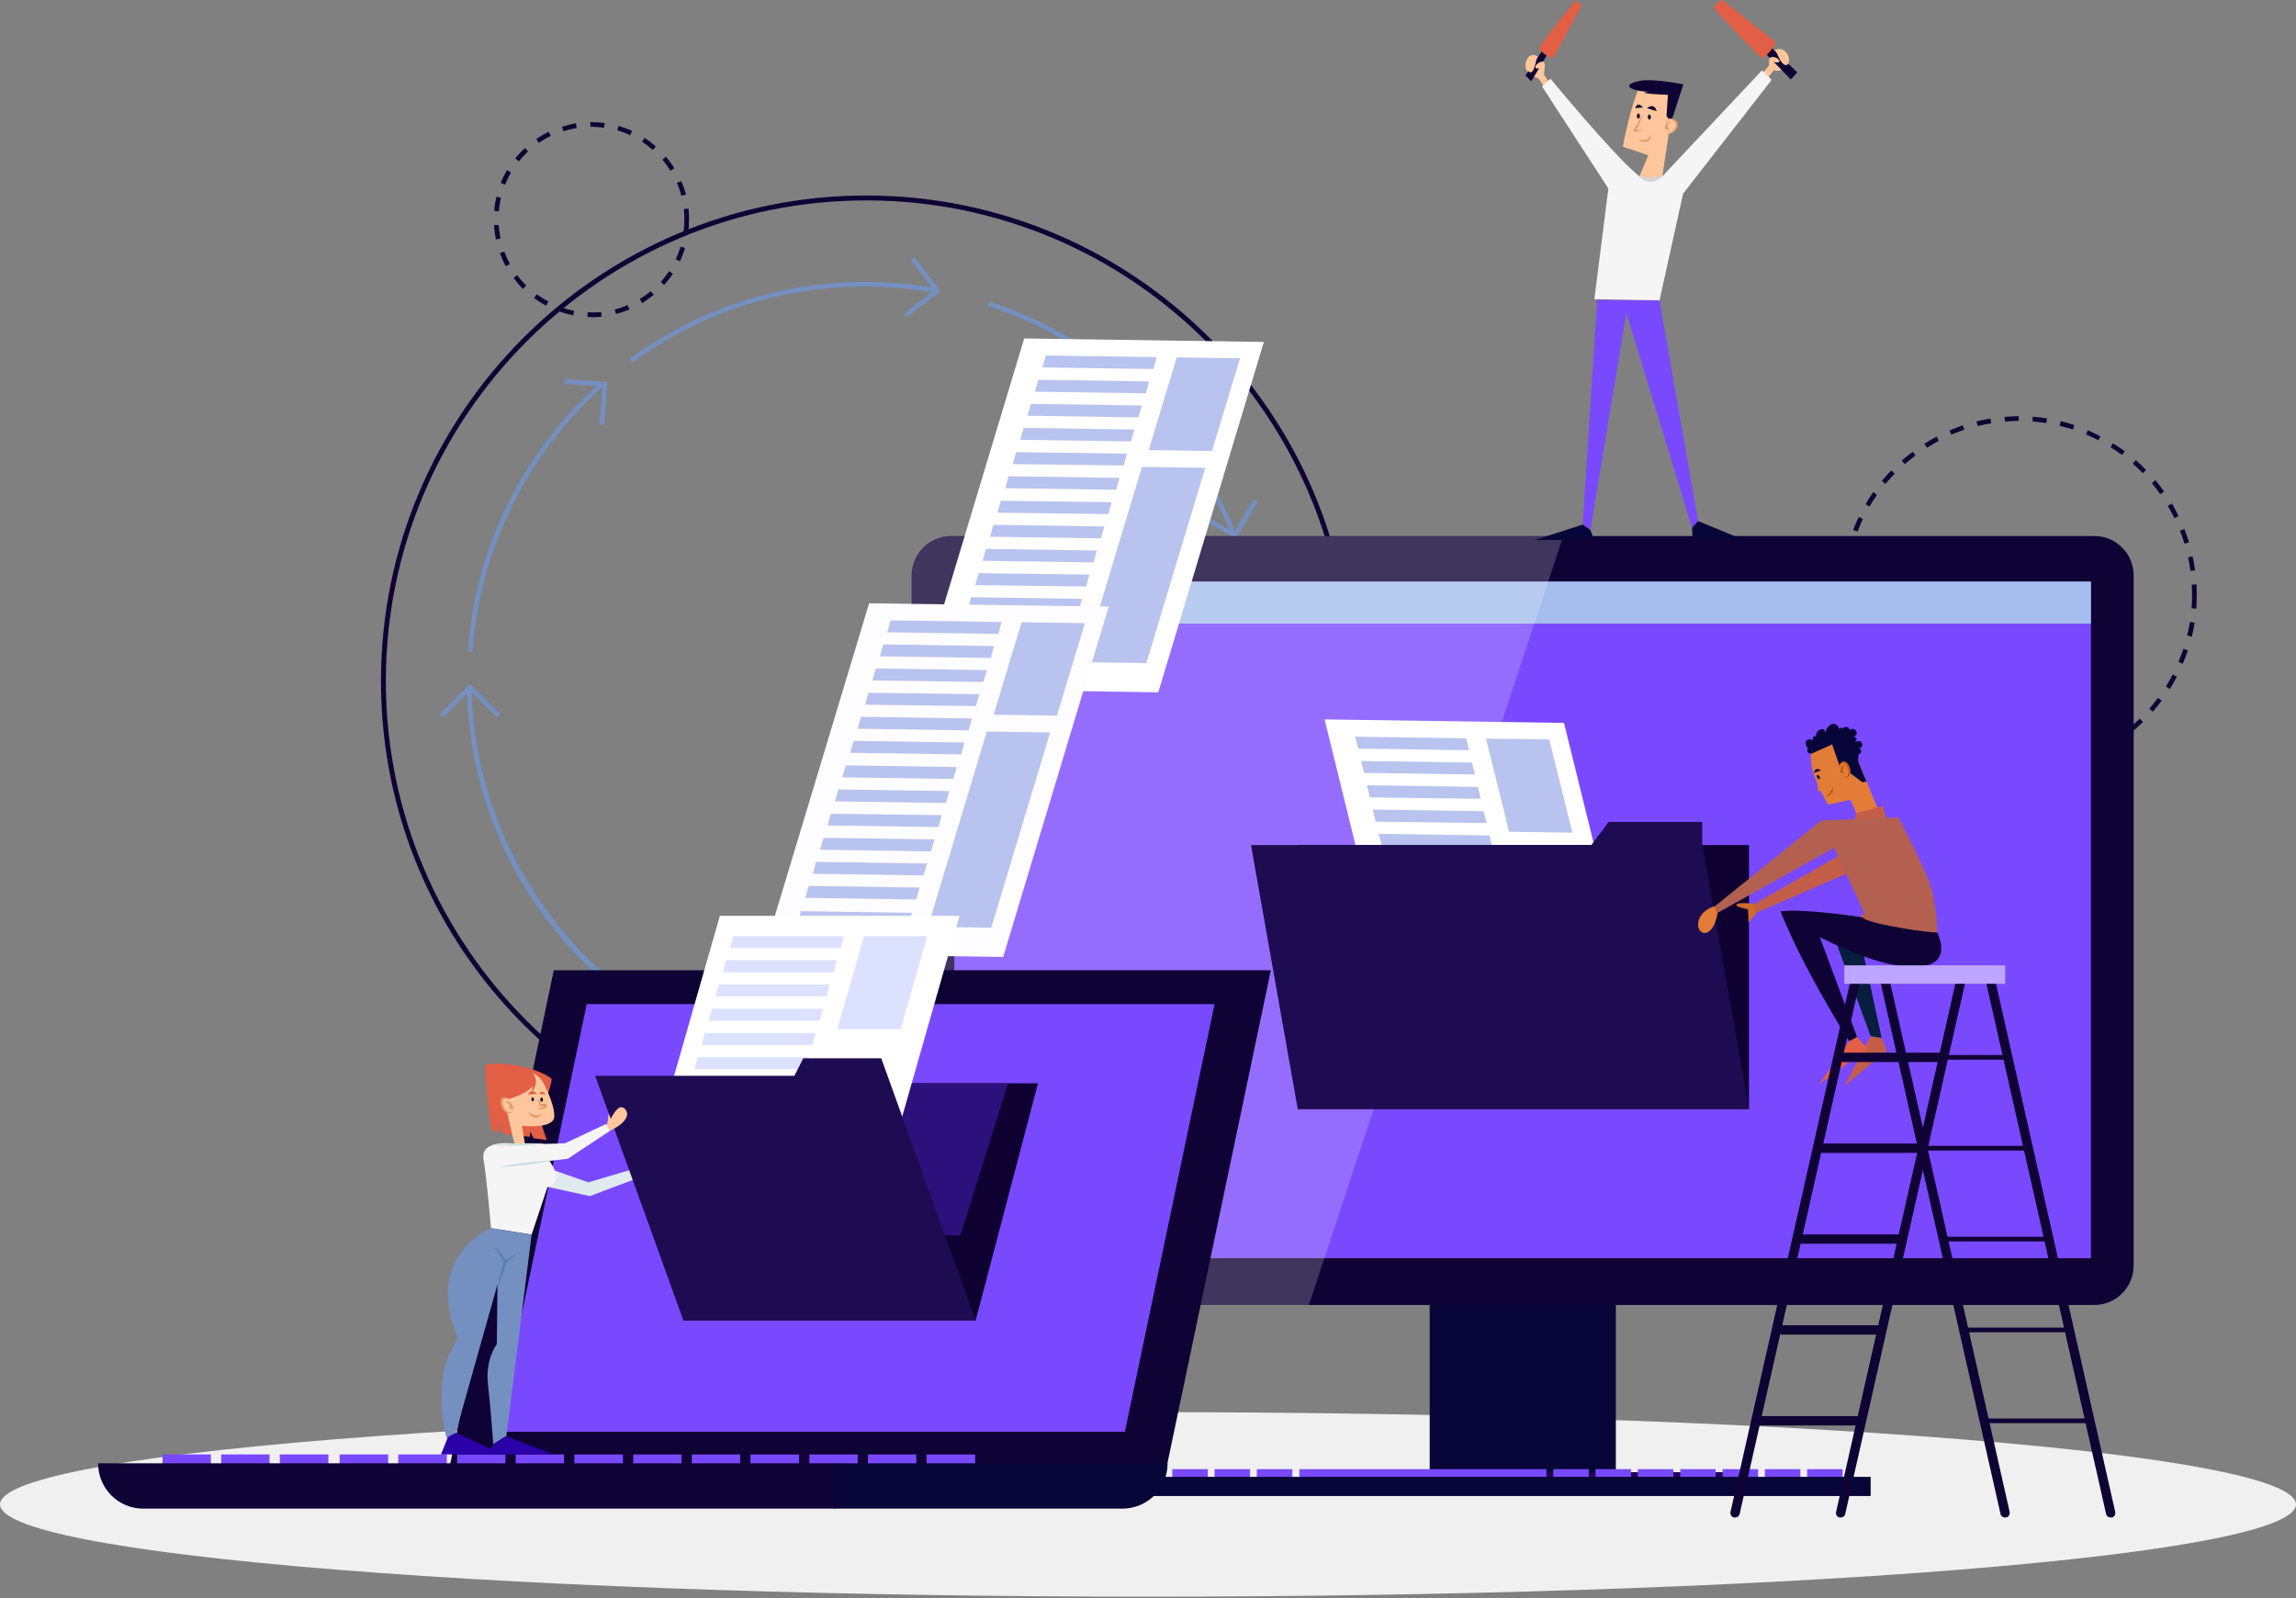
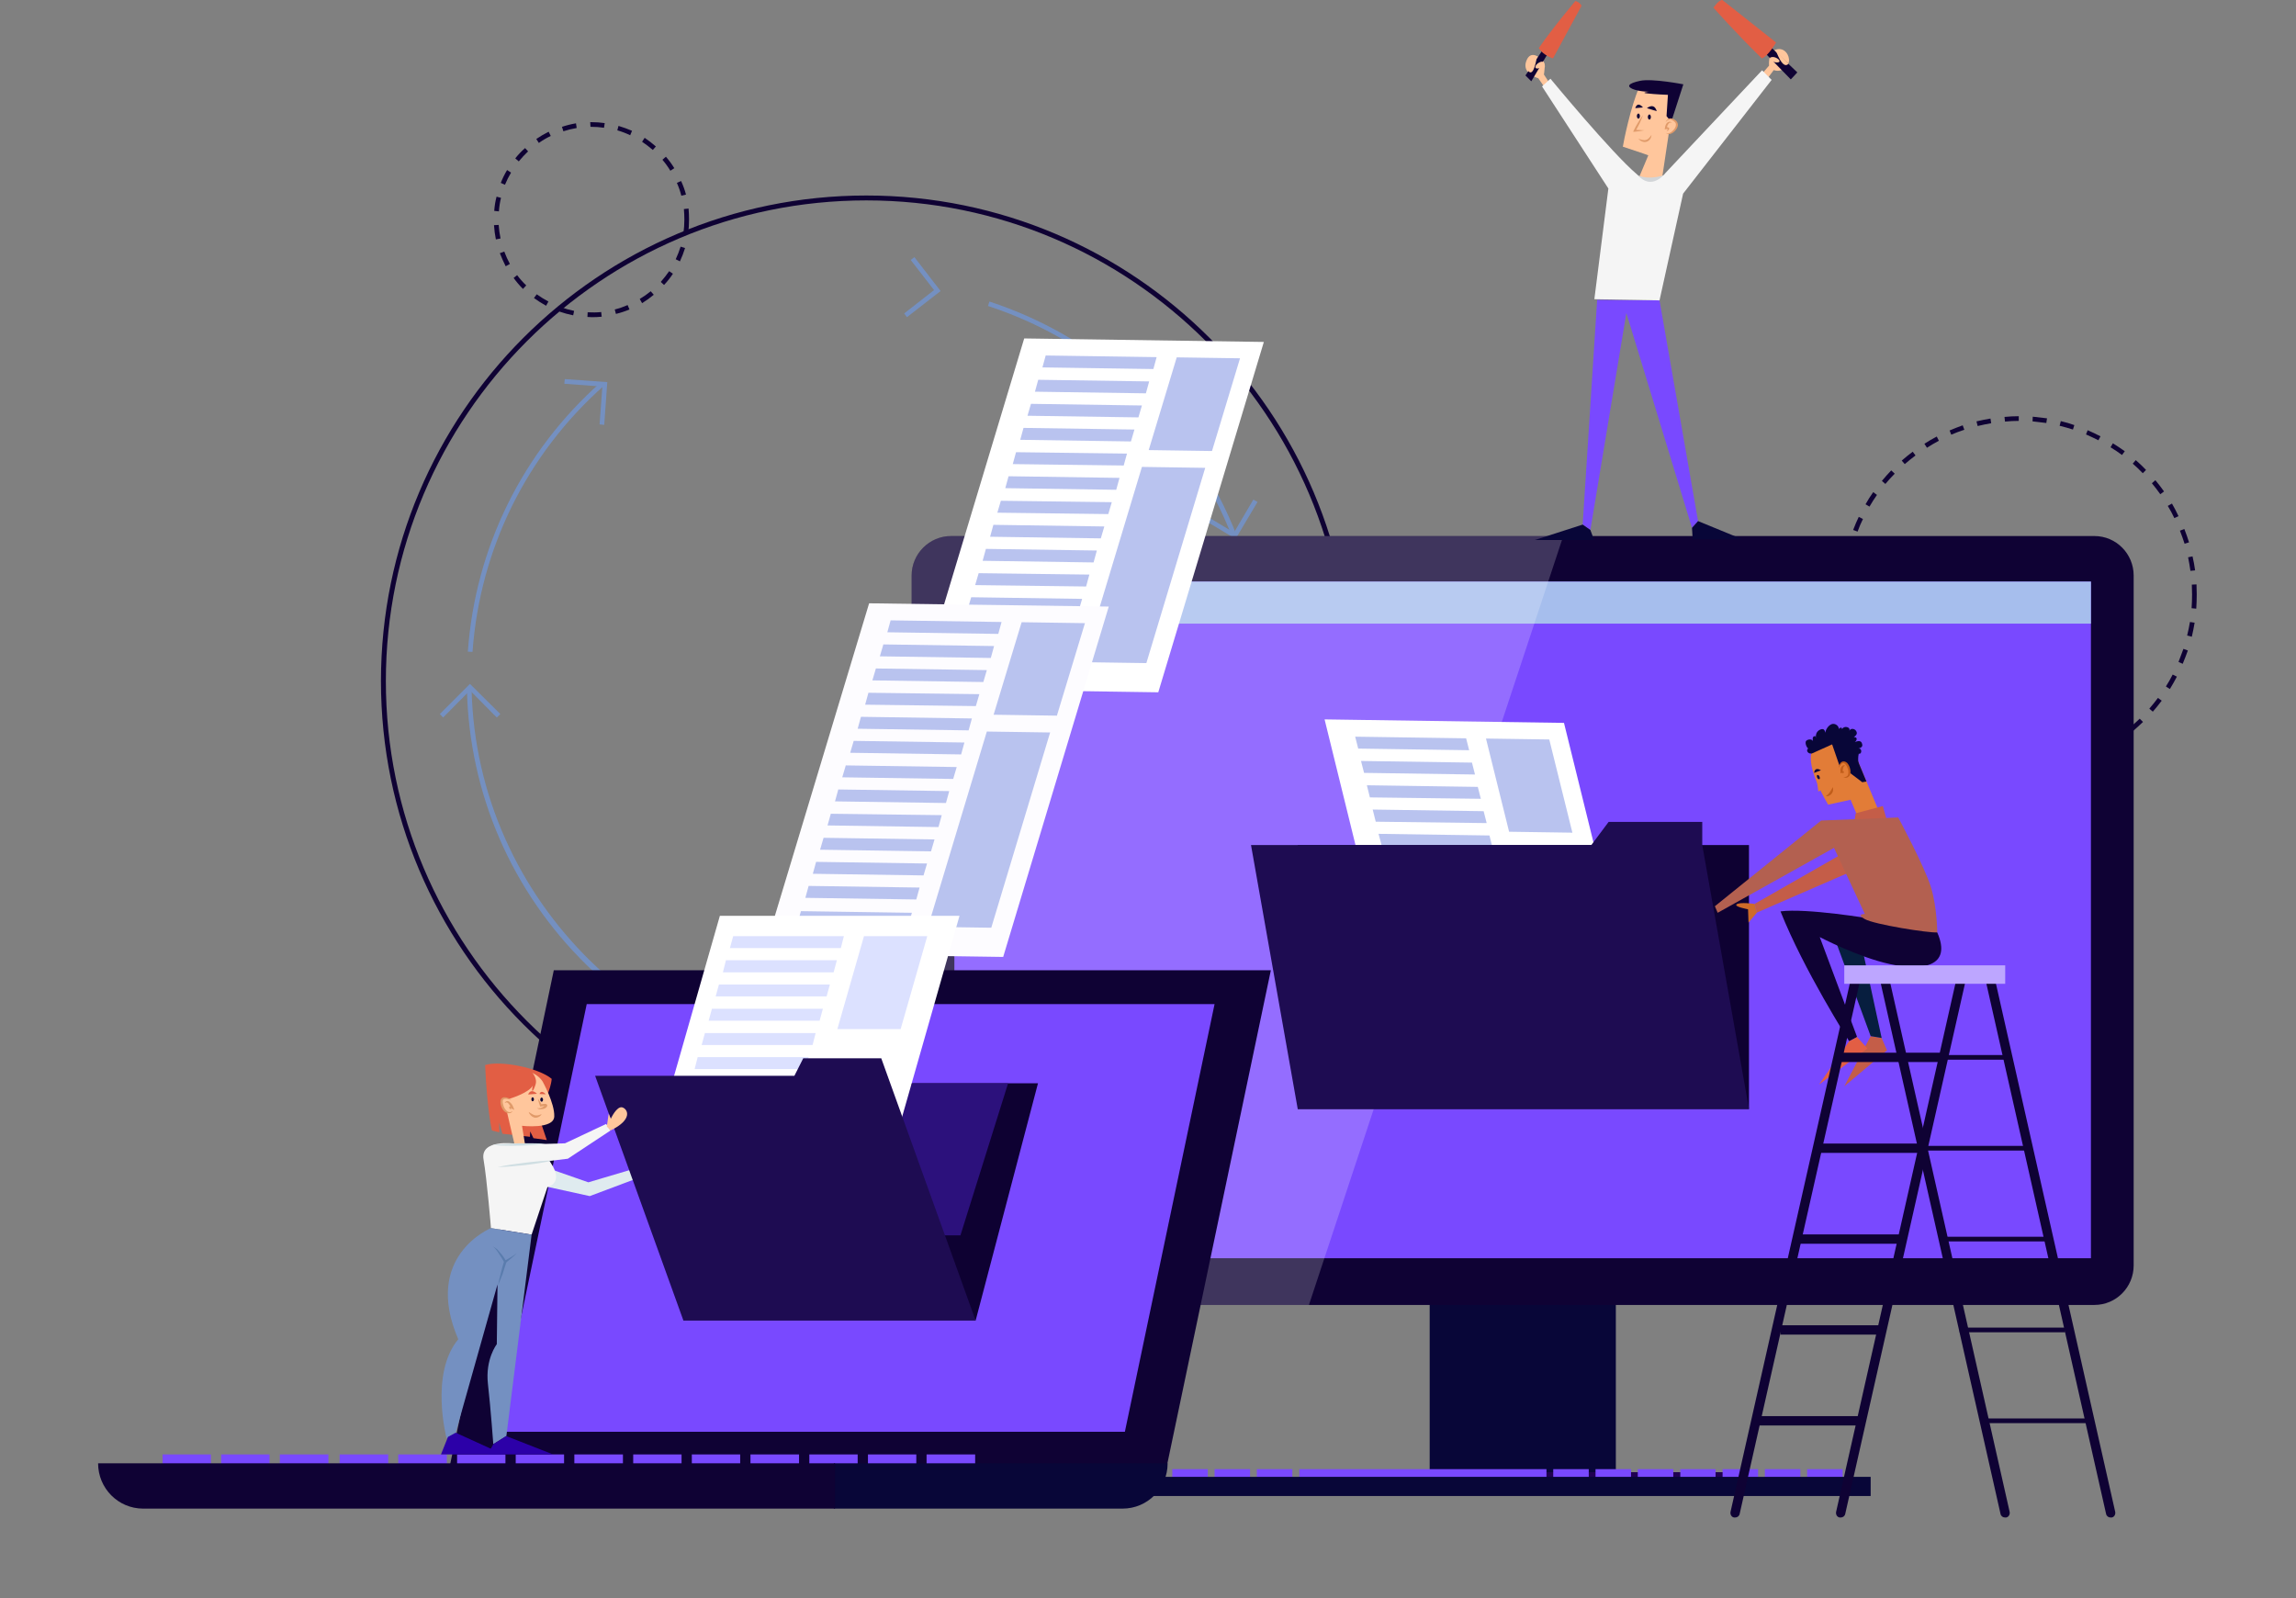
<svg xmlns="http://www.w3.org/2000/svg" width="1293" height="900" viewBox="0 0 1293 900" fill="none">
  <rect x="0" y="0" width="1293" height="900" fill="#808080" stroke="none" />
-   <path d="M1103.69 810.484C1356.1 830.773 1356.1 863.675 1103.69 883.964C851.146 904.253 441.82 904.253 189.411 883.964C-63.137 863.675 -63.137 830.773 189.411 810.484C441.82 790.195 851.146 790.195 1103.69 810.484Z" fill="#F0F0F0" />
  <path d="M1134.24 434.858C1131.6 434.858 1128.97 434.683 1126.34 434.332L1126.61 431.833C1129.15 432.096 1131.74 432.228 1134.37 432.228L1134.24 434.858ZM1142.26 434.727L1142.13 432.228C1144.67 432.052 1147.26 431.789 1149.89 431.438L1150.15 434.069C1147.52 434.42 1144.89 434.639 1142.26 434.727ZM1118.32 433.28C1115.69 432.754 1113.1 432.14 1110.56 431.438L1111.22 428.939C1113.76 429.641 1116.3 430.211 1118.85 430.649L1118.32 433.28ZM1158.04 432.754L1157.39 430.123C1159.93 429.597 1162.47 428.939 1165.02 428.15L1165.8 430.781C1163.17 431.482 1160.59 432.14 1158.04 432.754ZM1102.93 429.071C1100.39 428.194 1097.89 427.185 1095.43 426.045L1096.62 423.678C1098.9 424.73 1101.26 425.695 1103.72 426.571L1102.93 429.071ZM1173.43 428.15L1172.38 425.651C1174.84 424.686 1177.25 423.634 1179.62 422.494L1180.67 424.861C1178.3 426.089 1175.89 427.185 1173.43 428.15ZM1088.46 422.494C1086.09 421.178 1083.81 419.819 1081.62 418.416L1083.07 416.18C1085.17 417.583 1087.36 418.942 1089.64 420.258L1088.46 422.494ZM1187.77 421.047L1186.46 418.811C1188.74 417.496 1190.93 416.092 1193.03 414.602L1194.61 416.706C1192.42 418.285 1190.14 419.732 1187.77 421.047ZM1075.18 413.681C1073.07 412.015 1071.05 410.261 1069.13 408.419L1070.84 406.578C1072.76 408.332 1074.74 409.998 1076.75 411.576L1075.18 413.681ZM1200.92 411.971L1199.21 409.866C1201.23 408.2 1203.16 406.49 1205 404.736L1206.84 406.578C1204.91 408.419 1202.94 410.217 1200.92 411.971ZM1063.47 402.895C1061.72 400.878 1060.01 398.817 1058.34 396.713L1060.31 395.134C1061.98 397.151 1063.69 399.124 1065.44 401.053L1063.47 402.895ZM1212.37 400.79L1210.4 399.08C1212.06 397.151 1213.68 395.134 1215.26 393.03L1217.37 394.608C1215.79 396.713 1214.12 398.774 1212.37 400.79ZM1053.6 390.399C1052.11 388.119 1050.71 385.839 1049.39 383.559L1051.76 382.244C1052.99 384.524 1054.31 386.76 1055.71 388.952L1053.6 390.399ZM1221.97 388.031L1219.73 386.585C1221.14 384.392 1222.41 382.156 1223.55 379.876L1225.92 381.06C1224.69 383.428 1223.37 385.751 1221.97 388.031ZM1045.84 376.325C1044.79 373.957 1043.78 371.502 1042.82 368.959L1045.32 368.038C1046.19 370.493 1047.2 372.905 1048.34 375.272L1045.84 376.325ZM1229.2 373.825L1226.84 372.773C1227.8 370.318 1228.72 367.863 1229.6 365.407L1232.1 366.328C1231.22 368.783 1230.26 371.282 1229.2 373.825ZM1040.32 361.33C1039.62 358.787 1039.05 356.2 1038.61 353.569L1041.11 353.043C1041.63 355.586 1042.2 358.129 1042.82 360.672L1040.32 361.33ZM1234.33 358.567L1231.7 357.91C1232.32 355.367 1232.84 352.824 1233.28 350.281L1235.91 350.675C1235.47 353.306 1234.95 355.937 1234.33 358.567ZM1037.43 345.545C1037.16 342.915 1036.99 340.284 1036.9 337.653L1039.53 337.522C1039.62 340.152 1039.79 342.739 1040.06 345.282L1037.43 345.545ZM1236.83 342.783L1234.2 342.52C1234.38 339.977 1234.47 337.39 1234.47 334.759C1234.47 332.918 1234.42 331.076 1234.33 329.235L1236.97 329.103C1237.05 330.945 1237.1 332.83 1237.1 334.759C1237.1 337.39 1237.01 340.065 1236.83 342.783ZM1039.53 329.761L1036.9 329.629C1037.07 326.999 1037.34 324.324 1037.69 321.606L1040.32 322C1039.97 324.543 1039.71 327.13 1039.53 329.761ZM1233.55 321.474C1233.19 318.931 1232.76 316.388 1232.23 313.845L1234.73 313.319C1235.34 315.95 1235.83 318.58 1236.18 321.211L1233.55 321.474ZM1041.63 314.24L1039 313.713C1039.53 311.083 1040.19 308.496 1040.98 305.953L1043.48 306.742C1042.77 309.197 1042.16 311.697 1041.63 314.24ZM1230.26 306.216C1229.47 303.761 1228.59 301.305 1227.63 298.85L1230.13 297.929C1231.09 300.384 1231.97 302.884 1232.76 305.427L1230.26 306.216ZM1046.11 299.376L1043.61 298.455C1044.57 295.912 1045.62 293.457 1046.76 291.089L1049.13 292.273C1047.99 294.553 1046.98 296.921 1046.11 299.376ZM1224.47 291.747C1223.42 289.467 1222.19 287.187 1220.79 284.907L1223.15 283.592C1224.47 285.872 1225.7 288.239 1226.84 290.695L1224.47 291.747ZM1052.81 285.302L1050.58 283.986C1051.89 281.619 1053.34 279.339 1054.92 277.146L1057.02 278.725C1055.53 280.829 1054.13 283.022 1052.81 285.302ZM1216.58 278.33C1215.09 276.226 1213.51 274.165 1211.84 272.148L1213.82 270.438C1215.57 272.543 1217.19 274.647 1218.68 276.752L1216.58 278.33ZM1061.76 272.543L1059.79 270.833C1061.45 268.816 1063.21 266.843 1065.05 264.914L1067.02 266.755C1065.18 268.597 1063.43 270.526 1061.76 272.543ZM1206.71 266.492C1204.87 264.563 1202.99 262.765 1201.06 261.099L1202.77 259.126C1204.78 260.88 1206.71 262.721 1208.55 264.651L1206.71 266.492ZM1072.68 261.362L1070.97 259.389C1072.98 257.635 1075.04 255.969 1077.15 254.391L1078.73 256.495C1076.62 258.074 1074.61 259.696 1072.68 261.362ZM1195.01 256.232C1192.9 254.654 1190.75 253.207 1188.56 251.892L1189.88 249.655C1192.16 251.058 1194.39 252.549 1196.58 254.128L1195.01 256.232ZM1085.17 252.155L1083.73 249.918C1086.01 248.428 1088.33 247.069 1090.7 245.841L1091.88 248.209C1089.6 249.436 1087.36 250.752 1085.17 252.155ZM1181.72 247.945C1179.44 246.805 1177.12 245.709 1174.75 244.657L1175.67 242.289C1178.12 243.342 1180.54 244.482 1182.9 245.709L1181.72 247.945ZM1098.85 244.789L1097.93 242.421C1100.39 241.369 1102.84 240.404 1105.3 239.527L1106.22 242.026C1103.76 242.816 1101.31 243.736 1098.85 244.789ZM1167.38 241.895C1164.93 241.106 1162.43 240.404 1159.89 239.79L1160.54 237.159C1163.17 237.773 1165.72 238.519 1168.17 239.396L1167.38 241.895ZM1113.72 239.922L1113.06 237.291C1115.69 236.677 1118.32 236.151 1120.95 235.713L1121.35 238.343C1118.8 238.782 1116.26 239.308 1113.72 239.922ZM1152.39 238.212C1149.76 237.861 1147.17 237.554 1144.63 237.291L1144.76 234.66C1147.48 234.923 1150.15 235.23 1152.78 235.581L1152.39 238.212ZM1129.11 237.423L1128.84 234.792C1131.47 234.529 1134.15 234.397 1136.87 234.397V237.028C1134.24 237.028 1131.65 237.159 1129.11 237.423Z" fill="#0F0234" />
  <path d="M487.341 607.434C428.281 607.434 372.51 584.678 330.287 543.376C288.195 502.073 264.256 446.96 262.94 388.032L265.571 387.9C268.202 507.598 367.643 604.803 487.341 604.803V607.434Z" fill="#7490C1" />
  <path d="M694.116 302.928C670.045 240.711 619.798 193.095 556.398 172.312L557.187 169.813C621.377 190.859 672.15 239.001 696.615 302.007L694.116 302.928Z" fill="#7490C1" />
-   <path d="M356.2 204.144L354.753 202.039C393.425 173.759 439.2 158.764 487.342 158.764C500.89 158.764 514.57 159.948 527.855 162.316L527.329 164.946C514.307 162.579 500.758 161.395 487.342 161.395C439.726 161.395 394.477 176.127 356.2 204.144Z" fill="#7490C1" />
  <path d="M266.098 367.117L263.467 366.986C267.676 308.321 294.246 254.391 338.442 215.193L340.152 217.166C296.614 255.838 270.307 309.11 266.098 367.117Z" fill="#7490C1" />
  <path d="M279.777 404.079L264.65 388.821L249.524 404.079L247.682 402.106L264.65 385.138L281.75 402.106L279.777 404.079Z" fill="#7490C1" />
  <path d="M340.284 239.264L337.653 239.001L339.232 217.692L317.792 216.114L318.055 213.483L341.994 215.193L340.284 239.264Z" fill="#7490C1" />
  <path d="M510.755 178.626L509.177 176.522L526.013 163.368L512.86 146.4L514.964 144.821L529.696 163.894L510.755 178.626Z" fill="#7490C1" />
  <path d="M695.826 303.454L675.174 291.089L676.49 288.853L694.905 299.902L705.822 281.356L708.19 282.671L695.826 303.454Z" fill="#7490C1" />
  <path fill-rule="evenodd" clip-rule="evenodd" d="M487.868 657.023C337.128 657.023 214.536 534.3 214.536 383.559C214.536 232.819 337.128 110.096 487.868 110.096C638.74 110.096 761.332 232.819 761.332 383.559C761.332 534.3 638.74 657.023 487.868 657.023ZM487.868 112.858C338.706 112.858 217.298 234.266 217.298 383.559C217.298 532.853 338.706 654.261 487.868 654.261C637.162 654.261 758.57 532.853 758.57 383.559C758.57 234.266 637.162 112.858 487.868 112.858Z" fill="#0F0234" />
  <path d="M333.312 178.626C332.435 178.626 331.602 178.582 330.813 178.495L330.945 175.864C333.444 175.995 336.075 175.995 338.574 175.732L338.837 178.363C336.995 178.538 335.154 178.626 333.312 178.626ZM322.789 177.574C320.159 177.048 317.572 176.346 315.029 175.469L315.818 172.97C318.273 173.847 320.773 174.548 323.316 175.075L322.789 177.574ZM346.861 176.785L346.203 174.285C348.658 173.672 351.07 172.839 353.437 171.786L354.49 174.285C351.947 175.338 349.404 176.171 346.861 176.785ZM307.531 172.181C305.164 170.865 302.884 169.419 300.691 167.84L302.27 165.736C304.374 167.226 306.567 168.586 308.847 169.813L307.531 172.181ZM361.593 170.734L360.277 168.366C362.47 167.051 364.53 165.604 366.459 164.026L368.169 165.999C366.065 167.752 363.873 169.331 361.593 170.734ZM294.509 162.71C292.58 160.781 290.826 158.72 289.248 156.528L291.221 154.95C292.799 157.054 294.509 158.983 296.351 160.737L294.509 162.71ZM373.957 160.474L372.116 158.764C373.782 156.835 375.36 154.818 376.851 152.713L378.955 154.16C377.465 156.44 375.799 158.545 373.957 160.474ZM284.776 149.951C283.548 147.496 282.452 145.041 281.487 142.585L283.986 141.664C284.863 144.032 285.916 146.356 287.143 148.636L284.776 149.951ZM382.901 147.189L380.534 146.005C381.586 143.725 382.507 141.358 383.296 138.902L385.795 139.691C385.006 142.234 384.041 144.734 382.901 147.189ZM279.251 134.825C278.725 132.194 278.374 129.519 278.199 126.801L280.829 126.669C281.005 129.212 281.356 131.755 281.882 134.298L279.251 134.825ZM387.505 131.799L384.875 131.405C385.225 128.862 385.401 126.275 385.401 123.644C385.401 121.715 385.313 119.742 385.138 117.725L387.768 117.462C387.944 119.566 388.031 121.627 388.031 123.644C388.031 126.362 387.856 129.081 387.505 131.799ZM280.961 119.04L278.33 118.777C278.506 116.059 278.944 113.384 279.646 110.753L282.145 111.411C281.531 113.866 281.136 116.41 280.961 119.04ZM383.691 110.227C383.077 107.772 382.244 105.361 381.192 102.993L383.559 101.941C384.699 104.396 385.62 106.939 386.321 109.57L383.691 110.227ZM284.381 104.045L282.013 102.993C282.978 100.538 284.162 98.126 285.565 95.758L287.801 97.205C286.486 99.397 285.346 101.677 284.381 104.045ZM377.509 96.153C376.193 93.961 374.702 91.9 373.036 89.971L375.009 88.261C376.763 90.278 378.342 92.426 379.745 94.706L377.509 96.153ZM292.142 90.891L290.169 89.182C291.835 87.077 293.676 85.148 295.693 83.394L297.403 85.236C295.562 86.989 293.808 88.875 292.142 90.891ZM367.643 84.446C365.714 82.78 363.697 81.246 361.593 79.843L363.04 77.606C365.232 79.097 367.336 80.719 369.353 82.473L367.643 84.446ZM303.454 80.5L302.007 78.264C304.199 76.773 306.523 75.414 308.978 74.186L310.162 76.554C307.794 77.694 305.558 79.009 303.454 80.5ZM354.884 76.159C352.517 75.019 350.105 74.099 347.65 73.397L348.308 70.898C350.938 71.687 353.481 72.608 355.937 73.66L354.884 76.159ZM317.265 73.923L316.476 71.424C319.106 70.547 321.737 69.89 324.368 69.451L324.763 72.082C322.219 72.52 319.72 73.134 317.265 73.923ZM340.152 71.95C337.785 71.6 335.417 71.424 333.049 71.424H332.523L332.392 68.793H333.049C335.592 68.793 338.092 68.969 340.547 69.32L340.152 71.95Z" fill="#0F0234" />
  <path d="M909.967 839.069H805.133V676.359H909.967V839.069Z" fill="#080638" />
  <path d="M1179.48 734.892H535.614C523.382 734.892 513.385 724.896 513.385 712.663V324.105C513.385 311.872 523.382 301.875 535.614 301.875H1179.48C1191.72 301.875 1201.58 311.872 1201.58 324.105V712.663C1201.58 724.896 1191.72 734.892 1179.48 734.892Z" fill="#0F0234" />
  <path d="M974.024 829.072H740.942V839.069H974.024V829.072Z" fill="#200151" />
  <path d="M1177.51 708.585H537.457V327.525H1177.51V708.585Z" fill="#7949FF" />
  <path d="M1177.51 351.201H537.457V327.525H1177.51V351.201Z" fill="#A6BEED" />
  <path d="M555.083 340.679C555.083 343.178 553.11 345.282 550.611 345.282C548.111 345.282 546.007 343.178 546.007 340.679C546.007 338.179 548.111 336.206 550.611 336.206C553.11 336.206 555.083 338.179 555.083 340.679Z" fill="#0F0234" />
  <path d="M573.892 340.679C573.892 343.178 571.787 345.282 569.288 345.282C566.789 345.282 564.816 343.178 564.816 340.679C564.816 338.179 566.789 336.206 569.288 336.206C571.787 336.206 573.892 338.179 573.892 340.679Z" fill="#0F0234" />
  <path d="M592.702 340.679C592.702 343.178 590.597 345.282 588.098 345.282C585.599 345.282 583.494 343.178 583.494 340.679C583.494 338.179 585.599 336.206 588.098 336.206C590.597 336.206 592.702 338.179 592.702 340.679Z" fill="#0F0234" />
  <path d="M680.173 827.362H660.18V833.545H680.173V827.362Z" fill="#7949FF" />
  <path d="M703.981 827.362H683.988V833.545H703.981V827.362Z" fill="#7949FF" />
  <path d="M727.79 827.362H707.796V833.545H727.79V827.362Z" fill="#7949FF" />
  <path d="M870.9 827.362H731.735V833.545H870.9V827.362Z" fill="#7949FF" />
  <path d="M894.709 827.362H874.715V833.545H894.709V827.362Z" fill="#7949FF" />
  <path d="M918.516 827.362H898.523V833.545H918.516V827.362Z" fill="#7949FF" />
  <path d="M942.325 827.362H922.332V833.545H942.325V827.362Z" fill="#7949FF" />
  <path d="M966.133 827.362H946.271V833.545H966.133V827.362Z" fill="#7949FF" />
  <path d="M990.073 827.362H970.08V833.545H990.073V827.362Z" fill="#7949FF" />
  <path d="M1013.88 827.362H993.887V833.545H1013.88V827.362Z" fill="#7949FF" />
  <path d="M1037.69 827.362H1017.7V833.545H1037.69V827.362Z" fill="#7949FF" />
  <path d="M1053.47 842.489H640.581V831.703H1053.47V842.489Z" fill="#080638" />
  <path d="M880.371 301.875H535.614C523.382 301.875 513.385 311.872 513.385 324.105V712.663C513.385 724.896 523.382 734.892 535.614 734.892H737.128L880.371 301.875Z" fill="url(#paint0_linear_150_196)" />
  <path d="M657.155 825.389H253.339L311.873 546.401H715.689L657.155 825.389Z" fill="#0F0234" />
  <path d="M633.478 806.316H279.909L330.419 565.474H683.988L633.478 806.316Z" fill="#7949FF" />
  <path d="M218.612 819.075H191.253V828.151H218.612V819.075Z" fill="#7949FF" />
  <path d="M251.629 819.075H224.269V828.151H251.629V819.075Z" fill="#7949FF" />
  <path d="M284.644 819.075H257.416V828.151H284.644V819.075Z" fill="#7949FF" />
  <path d="M118.777 819.075H91.549V828.151H118.777V819.075Z" fill="#7949FF" />
  <path d="M151.793 819.075H124.565V828.151H151.793V819.075Z" fill="#7949FF" />
  <path d="M184.94 819.075H157.58V828.151H184.94V819.075Z" fill="#7949FF" />
  <path d="M317.659 819.075H290.431V828.151H317.659V819.075Z" fill="#7949FF" />
  <path d="M350.807 819.075H323.447V828.151H350.807V819.075Z" fill="#7949FF" />
  <path d="M383.823 819.075H356.595V828.151H383.823V819.075Z" fill="#7949FF" />
  <path d="M416.838 819.075H389.61V828.151H416.838V819.075Z" fill="#7949FF" />
  <path d="M449.985 819.075H422.625V828.151H449.985V819.075Z" fill="#7949FF" />
  <path d="M483 819.075H455.772V828.151H483V819.075Z" fill="#7949FF" />
  <path d="M516.016 819.075H488.788V828.151H516.016V819.075Z" fill="#7949FF" />
  <path d="M549.163 819.075H521.804V828.151H549.163V819.075Z" fill="#7949FF" />
  <path d="M469.584 849.592H632.163C646.237 849.592 657.549 838.148 657.549 824.074H469.584V849.592Z" fill="#080638" />
  <path d="M470.242 849.592H80.632C66.557 849.592 55.245 838.148 55.245 824.074H470.242V849.592Z" fill="#0F0234" />
  <path d="M794.873 604.014L929.829 605.987L880.766 407.104L745.941 405.131L794.873 604.014Z" fill="white" />
  <path d="M849.855 468.4L885.501 468.926L872.479 416.443L836.833 415.917L849.855 468.4Z" fill="#B9C3EF" />
  <path d="M878.53 588.887L914.176 589.413L886.817 478.528L851.17 478.002L878.53 588.887Z" fill="#B9C3EF" />
-   <path d="M764.883 421.573L827.363 422.494L825.653 415.786L763.173 414.865L764.883 421.573Z" fill="#B9C3EF" />
+   <path d="M764.883 421.573L827.363 422.494L825.653 415.786L763.173 414.865Z" fill="#B9C3EF" />
  <path d="M768.171 435.253L830.651 436.174L828.941 429.465L766.461 428.545L768.171 435.253Z" fill="#B9C3EF" />
  <path d="M771.46 449.064L833.939 449.853L832.229 443.145L769.75 442.224L771.46 449.064Z" fill="#B9C3EF" />
  <path d="M774.748 462.744L837.228 463.533L835.518 456.825L773.038 455.904L774.748 462.744Z" fill="#B9C3EF" />
  <path d="M778.168 476.424L840.516 477.345L838.806 470.505L776.326 469.584L778.168 476.424Z" fill="#B9C3EF" />
  <path d="M781.457 490.104L843.805 491.024L842.095 484.184L779.615 483.395L781.457 490.104Z" fill="#B9C3EF" />
  <path d="M784.613 503.915L846.961 504.836L845.251 498.127L782.771 497.207L784.613 503.915Z" fill="#B9C3EF" />
  <path d="M787.901 517.726L850.249 518.516L848.539 511.807L786.06 510.886L787.901 517.726Z" fill="#B9C3EF" />
  <path d="M791.19 531.406L853.538 532.195L851.828 525.487L789.349 524.566L791.19 531.406Z" fill="#B9C3EF" />
  <path d="M794.478 545.086L856.958 546.007L855.116 539.167L792.637 538.246L794.478 545.086Z" fill="#B9C3EF" />
  <path d="M797.766 558.765L860.246 559.686L858.404 552.846L795.925 552.057L797.766 558.765Z" fill="#B9C3EF" />
  <path d="M801.055 572.445L863.535 573.366L861.694 566.526L799.214 565.737L801.055 572.445Z" fill="#B9C3EF" />
  <path d="M804.476 586.651L866.955 587.572L865.114 580.864L802.634 579.943L804.476 586.651Z" fill="#B9C3EF" />
  <path d="M984.943 624.534H730.815V475.898H984.943V624.534Z" fill="#0E0132" />
  <path d="M905.889 462.876L896.155 475.898H704.507L730.815 624.534H984.942L958.635 475.898V462.876H905.889Z" fill="#1E0C52" />
  <path d="M871.953 45.774L869.454 41.96C869.454 41.96 870.638 36.041 868.928 34.068C865.508 30.779 861.43 28.938 859.457 34.594C857.484 40.25 863.14 43.144 866.297 44.064L869.586 48.8L871.953 45.774Z" fill="#FFC69C" />
  <path d="M992.571 41.171L992.834 40.907L996.254 36.962C996.254 36.962 995.465 29.332 1000.2 27.886C1005.07 26.439 1007.96 31.305 1007.43 34.594C1007.04 37.751 1003.09 41.039 998.885 39.461L995.465 44.064" fill="#FFC69C" />
  <path d="M935.879 101.151L943.508 50.247C943.508 50.247 926.277 48.8 923.12 49.194C918.384 59.717 914.307 79.842 913.912 82.605C925.619 86.419 928.249 87.471 928.249 87.471L922.067 102.203C922.067 102.203 931.406 106.413 935.879 101.151Z" fill="#FFC69C" />
  <path d="M899.444 168.892L891.289 295.43L895.63 298.455L915.886 176.258L952.848 297.272L956.268 293.457L934.564 169.155L899.444 168.892Z" fill="#7949FF" />
  <path d="M920.096 97.468C920.096 97.468 926.541 102.993 939.694 97.731C934.828 103.65 931.934 106.807 931.934 106.807L919.569 104.834L920.096 97.468Z" fill="#D2D5D8" />
  <path d="M937.852 97.468C937.852 97.468 930.223 108.123 921.805 98.126C907.862 86.419 873.137 44.328 873.137 44.328L868.401 48.668L905.758 106.15L897.865 168.498L934.564 169.155L947.849 109.044L997.701 44.985L992.308 39.592L937.852 97.468Z" fill="#F5F5F5" />
  <path d="M891.289 295.43L864.324 304.112H897.734L895.629 298.456L891.289 295.43Z" fill="#080638" />
  <path d="M956.268 293.457L981.26 303.717H953.242L952.848 297.272L956.268 293.457Z" fill="#080638" />
  <path d="M941.141 68.662L938.51 65.373L939.299 53.404C939.299 53.404 931.802 53.141 927.724 52.614C923.515 52.22 928.513 51.694 928.513 51.694C928.513 51.694 922.857 51.562 919.437 50.115C916.018 48.668 916.807 46.958 923.647 45.511C930.486 44.065 947.981 47.484 947.981 47.484L941.141 68.662Z" fill="#0F0234" />
  <path d="M937.984 68.925C937.984 68.925 939.825 65.242 943.377 68.136C946.928 71.161 940.22 77.343 938.115 74.713" fill="#FFC69C" />
  <path d="M937.984 68.925C938.247 68.136 938.642 67.478 939.431 67.083C940.088 66.557 941.009 66.557 941.798 66.82C942.588 66.952 943.245 67.478 943.903 68.004C944.561 68.662 944.955 69.582 944.955 70.503C944.692 72.213 943.64 73.529 942.325 74.581C941.798 74.975 941.009 75.37 940.22 75.502C939.431 75.633 938.51 75.37 938.115 74.712C938.642 75.239 939.431 75.239 940.088 74.975C940.702 74.712 941.272 74.318 941.798 73.792C942.851 72.871 943.772 71.687 943.772 70.372C944.035 69.188 942.719 68.136 941.535 67.609C940.352 66.952 938.773 67.609 937.984 68.925Z" fill="#E09A69" />
  <path d="M925.226 64.847C924.7 66.426 924.042 68.004 923.384 69.451C922.595 70.942 921.806 72.433 921.017 73.923L920.49 73.134C922.332 73.134 924.173 73.222 926.015 73.397C924.173 73.748 922.376 74.011 920.622 74.186H919.701L920.096 73.397C920.797 71.906 921.587 70.46 922.463 69.057C923.384 67.61 924.173 66.163 925.226 64.847Z" fill="#E09A69" />
  <path d="M930.092 75.896C929.96 77.606 929.04 79.316 927.198 79.842C926.277 80.106 925.356 79.974 924.567 79.579C924.173 79.448 923.778 79.185 923.515 78.922C923.252 78.659 922.857 78.395 922.594 78.132C923.383 78.395 924.173 78.659 924.83 78.79C925.62 78.922 926.277 79.053 926.935 78.79C927.593 78.659 928.119 78.264 928.645 77.738C929.171 77.212 929.653 76.598 930.092 75.896Z" fill="#E09A69" />
  <path d="M941.536 69.056C940.484 68.793 939.826 69.188 939.432 69.977C938.905 70.635 938.774 71.556 938.642 72.345L937.985 71.819C938.335 71.731 938.686 71.687 939.037 71.687C939.168 71.687 939.3 71.687 939.563 71.819C939.826 71.819 940.221 72.476 939.958 72.608C939.826 73.134 939.563 73.266 939.3 73.529C939.037 73.704 938.774 73.836 938.511 73.923L939.037 73.134C939.168 72.871 939.3 72.608 939.3 72.476C939.168 72.476 939.432 72.608 939.3 72.608H939.037C938.774 72.696 938.467 72.739 938.116 72.739L937.458 72.871L937.59 72.213C937.722 71.161 937.985 70.24 938.642 69.32C939.037 68.925 939.563 68.662 940.089 68.53C940.615 68.53 941.142 68.662 941.536 69.056Z" fill="#E09A69" />
  <path d="M929.697 65.899C929.697 66.688 929.302 67.346 928.908 67.346C928.382 67.346 927.987 66.688 927.987 65.899C927.987 65.11 928.382 64.453 928.908 64.453C929.302 64.453 929.697 65.11 929.697 65.899Z" fill="#0F0234" />
  <path d="M923.514 65.373C923.514 66.162 923.12 66.82 922.725 66.82C922.199 66.82 921.805 66.162 921.805 65.373C921.805 64.584 922.199 63.926 922.725 63.926C923.12 63.926 923.514 64.584 923.514 65.373Z" fill="#0F0234" />
  <path d="M927.461 60.901C927.461 60.901 931.539 57.481 932.985 62.611Z" fill="#0F0234" />
  <path d="M925.224 60.507C925.224 60.507 922.331 56.693 920.884 60.901Z" fill="#0F0234" />
  <path d="M859.062 42.486L868.402 28.675L871.295 30.779L862.351 45.775L859.062 42.486Z" fill="#0F0234" />
  <path d="M1012.17 40.776L996.649 25.913L993.492 29.332L1008.49 44.722L1012.17 40.776Z" fill="#0F0234" />
  <path d="M874.583 32.884C874.583 32.884 869.322 31.437 866.56 27.096C874.32 15.784 887.211 0.526 887.211 0.526C887.211 0.526 889.71 1.184 890.631 3.289L874.583 32.884Z" fill="#E25E44" />
  <path d="M1000.2 23.94C1000.2 23.94 995.86 31.569 992.177 32.884C977.051 18.152 964.949 4.341 964.949 4.341C964.949 4.341 967.711 0 969.948 0L1000.2 23.94Z" fill="#E25E44" />
  <path d="M869.981 37.751C869.981 37.751 870.375 33.673 867.218 34.989C864.193 36.304 863.404 39.592 867.218 38.277C866.955 40.908 866.561 42.749 866.561 42.749L869.981 37.751Z" fill="#FFC69C" />
  <path d="M865.376 32.621C865.376 32.621 863.797 43.801 860.641 39.987C861.035 34.594 861.824 34.725 861.824 34.725L865.77 32.621" fill="#FFC69C" />
  <path d="M996.649 32.621C996.649 32.621 998.228 31.306 1000.86 32.884C1003.49 34.594 1001.91 36.041 997.965 34.594" fill="#FFC69C" />
  <path d="M1000.2 28.675C1000.2 28.675 1003.88 39.592 1007.17 35.909Z" fill="#FFC69C" />
  <path d="M1039.4 479.712L988.099 509.045L989.414 513.912L1046.9 488.92L1039.4 479.712Z" fill="#C45D48" />
  <path d="M1053.47 583.494L1038.61 611.775L1062.68 591.518L1059.66 584.547L1053.47 583.494Z" fill="#C45D48" />
  <path d="M1033.08 528.118L1053.47 583.494L1059.66 584.547L1048.34 532.195L1033.08 528.118Z" fill="#071E3F" />
  <path d="M1054.13 517.463C1054.13 517.463 1017.3 511.281 1002.7 513.254C1015.85 546.401 1041.37 586.388 1041.37 586.388L1045.84 584.02L1024.8 527.723C1024.8 527.723 1046.63 539.166 1064.52 542.981C1082.41 546.796 1099.51 544.559 1090.96 525.092C1075.97 518.121 1054.13 517.463 1054.13 517.463Z" fill="#0F0234" />
  <path d="M1060.44 462.481L1040.45 414.47C1040.45 414.47 1024.8 413.418 1020.59 422.626C1016.38 431.833 1029.53 453.142 1029.53 453.142L1042.16 450.38L1048.08 464.454L1060.44 462.481Z" fill="#E27C37" />
  <path d="M1044.4 462.086L1045.05 458.009L1060.31 453.931L1062.68 462.35L1044.4 462.086Z" fill="#C45D48" />
  <path d="M1068.99 460.376L1025.59 462.086L965.738 510.36L967.317 514.043L1032.82 477.476L1050.18 514.701C1050.18 514.701 1044.92 514.701 1050.18 517.595C1055.45 520.62 1086.09 525.487 1090.96 525.092C1090.96 525.092 1090.96 511.412 1087.41 499.574C1083.73 487.736 1068.99 460.376 1068.99 460.376Z" fill="#B36050" />
  <path d="M1041.37 586.388L1024.4 610.722L1051.63 590.466L1045.84 584.02L1041.37 586.388Z" fill="#E25E44" />
  <path d="M1036.64 854.59C1036.37 854.59 1036.15 854.59 1035.98 854.59C1034.53 854.327 1033.74 852.88 1034.01 851.433L1101.75 551.4C1102.14 549.953 1103.46 549.032 1104.9 549.426C1106.35 549.69 1107.27 551.136 1106.88 552.583L1039.14 852.617C1038.87 853.801 1037.82 854.59 1036.64 854.59Z" fill="#0F0234" />
  <path d="M977.181 854.59C976.918 854.59 976.699 854.59 976.524 854.59C975.077 854.327 974.288 852.88 974.551 851.433L1042.29 551.4C1042.69 549.953 1044 549.032 1045.45 549.426C1046.9 549.69 1047.82 551.136 1047.42 552.583L979.681 852.617C979.417 853.801 978.365 854.59 977.181 854.59Z" fill="#0F0234" />
  <path d="M1129.11 854.59C1127.92 854.59 1126.87 853.801 1126.61 852.617L1058.87 552.583C1058.47 551.136 1059.39 549.69 1060.84 549.426C1062.29 549.032 1063.6 549.953 1064 551.4L1131.74 851.433C1132 852.88 1131.21 854.327 1129.76 854.59C1129.59 854.59 1129.37 854.59 1129.11 854.59Z" fill="#0F0234" />
  <path d="M1188.56 854.59C1187.38 854.59 1186.32 853.801 1186.06 852.617L1118.32 552.583C1117.93 551.136 1118.85 549.69 1120.29 549.426C1121.74 549.032 1123.06 549.953 1123.45 551.4L1191.19 851.433C1191.45 852.88 1190.67 854.327 1189.22 854.59C1189.04 854.59 1188.82 854.59 1188.56 854.59Z" fill="#0F0234" />
  <path d="M1093.33 598.095H1033.87V592.833H1093.33V598.095Z" fill="#0F0234" />
  <path d="M1082.94 649.262H1023.48V644.001H1082.94V649.262Z" fill="#0F0234" />
  <path d="M1072.55 700.43H1013.09V695.168H1072.55V700.43Z" fill="#0F0234" />
  <path d="M1060.44 751.597H1002.7V746.336H1060.44V751.597Z" fill="#0F0234" />
  <path d="M1049.53 802.765H990.072V797.504H1049.53V802.765Z" fill="#0F0234" />
  <path d="M1129.63 596.779H1070.18V594.149H1129.63V596.779Z" fill="#0F0234" />
  <path d="M1140.02 647.947H1080.57V645.316H1140.02V647.947Z" fill="#0F0234" />
  <path d="M1153.97 699.114H1094.51V696.484H1153.97V699.114Z" fill="#0F0234" />
  <path d="M1163.04 750.282H1103.59V747.651H1163.04V750.282Z" fill="#0F0234" />
  <path d="M1176.99 801.45H1117.53V798.819H1176.99V801.45Z" fill="#0F0234" />
  <path d="M1038.61 554.03H1129.24V543.639H1038.61V554.03Z" fill="#BDA6FF" />
-   <path d="M965.738 510.36C965.738 510.36 957.845 512.07 956.399 519.305C955.083 526.671 964.554 529.959 967.316 514.043L965.738 510.36Z" fill="#E27C37" />
  <path d="M988.099 509.045C988.099 509.045 979.681 507.861 977.971 509.308C976.392 510.623 984.416 512.07 984.416 512.07L984.679 519.568L989.414 513.912L988.099 509.045Z" fill="#CE6B29" />
  <path d="M1051.1 440.12L1040.45 414.47C1040.45 414.47 1024.8 413.418 1020.59 422.626C1020.33 423.239 1020.15 423.853 1020.06 424.467L1031.77 419.206L1035.72 430.649L1048.74 440.514L1051.1 440.12Z" fill="#080638" />
  <path d="M1019.93 424.336C1018.88 424.467 1017.83 423.809 1017.7 422.757C1017.56 422.231 1018.09 421.179 1018.75 421.836C1017.43 421.31 1016.38 418.548 1017.04 417.364C1017.83 416.312 1020.33 415.917 1020.98 417.364C1020.72 416.18 1020.59 414.339 1022.43 414.602C1022.52 414.953 1022.56 415.303 1022.56 415.654C1022.56 413.944 1022.69 412.497 1024.27 411.314C1026.11 410.13 1027.69 410.261 1027.82 412.629C1028.35 410.656 1029.53 408.551 1031.64 407.762C1033.48 407.236 1035.58 408.683 1035.58 410.656C1035.85 409.604 1037.69 409.34 1037.29 410.787C1038.35 408.288 1042.56 409.472 1041.37 411.708C1042.03 409.998 1044.4 410.13 1045.32 411.708C1046.24 413.287 1045.19 414.207 1044 415.128C1046.24 414.997 1045.84 416.97 1044.53 417.89C1045.98 417.364 1048.08 416.707 1048.61 418.811C1049.26 420.521 1047.95 421.179 1046.5 421.573C1048.61 421.047 1048.74 424.862 1046.76 424.467C1046.24 426.44 1046.5 428.545 1046.5 430.518C1046.5 431.439 1046.76 432.622 1046.37 433.412C1044.66 432.622 1042.95 429.992 1042.03 428.545C1040.45 425.914 1039.66 422.889 1037.69 420.389C1036.5 418.811 1035.45 417.627 1033.48 417.364C1030.32 417.101 1028.22 418.943 1025.85 420.784C1024.67 421.705 1023.48 422.494 1022.3 423.02C1021.38 423.415 1020.46 424.204 1019.93 424.336Z" fill="#080638" />
  <path d="M1035.45 432.359C1035.45 432.359 1036.77 427.887 1039.4 429.728C1042.03 431.701 1043.08 438.936 1038.08 437.621" fill="#E27C37" />
  <path d="M1022.83 436.963L1024.01 445.776L1027.82 443.54L1022.83 436.963Z" fill="#E27C37" />
  <path d="M1024.67 437.357C1024.93 438.015 1024.93 438.673 1024.53 438.804C1024.14 438.936 1023.61 438.541 1023.35 437.884C1023.09 437.226 1023.09 436.568 1023.48 436.437C1023.88 436.305 1024.4 436.7 1024.67 437.357Z" fill="#080638" />
  <path d="M1021.64 435.253C1021.64 435.253 1021.77 431.57 1025.45 433.806Z" fill="#080638" />
  <path d="M1035.45 432.359C1035.54 431.658 1035.76 430.956 1036.11 430.255C1036.5 429.597 1037.03 428.939 1037.95 428.808C1039 428.676 1039.66 429.202 1040.32 429.728C1040.85 430.386 1041.24 431.044 1041.5 431.701C1042.03 433.148 1042.42 434.595 1041.9 436.174C1041.63 436.963 1040.98 437.621 1040.19 437.884C1039.4 438.147 1038.74 437.884 1038.08 437.621C1039.53 437.752 1040.71 437.094 1040.85 435.911C1041.11 434.727 1040.85 433.411 1040.32 432.228C1039.92 431.044 1039 429.86 1038.08 429.728C1037.56 429.728 1037.03 430.123 1036.64 430.649C1036.11 431.175 1035.85 431.701 1035.45 432.359Z" fill="#C15D1A" />
  <path d="M1028.22 448.275C1029.27 447.617 1029.93 446.96 1030.45 446.171C1031.11 445.25 1031.51 444.329 1032.16 443.277C1032.34 443.891 1032.38 444.504 1032.3 445.118C1032.21 445.732 1031.99 446.302 1031.64 446.828C1030.85 447.881 1029.4 448.67 1028.22 448.275Z" fill="#C15D1A" />
  <path d="M1039 431.175C1038.61 431.307 1038.35 431.57 1038.21 431.833C1038.08 431.964 1037.95 432.359 1037.95 432.622C1037.82 433.28 1037.69 433.937 1037.56 434.726L1036.9 434.2C1037.07 434.112 1037.25 434.112 1037.43 434.2C1037.69 434.2 1038.08 434.069 1038.35 434.595C1038.48 435.121 1038.21 435.252 1038.08 435.384C1037.91 435.471 1037.73 435.559 1037.56 435.647C1037.64 435.471 1037.69 435.296 1037.69 435.121C1037.82 434.989 1037.69 434.726 1037.69 434.858C1037.82 435.121 1037.69 434.989 1037.56 435.121C1037.47 435.208 1037.34 435.252 1037.16 435.252L1036.5 435.515V434.726C1036.37 433.937 1036.37 433.017 1036.77 432.227C1036.9 431.833 1037.29 431.438 1037.69 431.175C1038.08 430.912 1038.74 430.912 1039 431.175Z" fill="#C15D1A" />
  <path d="M300.823 655.181L331.34 665.836L357.515 658.075L359.488 663.337L332.129 673.596L299.113 666.362" fill="#DFEBEF" />
  <path d="M517.332 387.9L652.288 389.873L711.742 192.569L576.786 190.596L517.332 387.9Z" fill="white" />
  <path d="M646.895 253.47L682.541 253.996L698.325 201.776L662.679 201.25L646.895 253.47Z" fill="#B9C3EF" />
  <path d="M609.933 372.905L645.579 373.431L678.727 263.467L643.08 262.941L609.933 372.905Z" fill="#B9C3EF" />
  <path d="M587.045 206.906L649.525 207.827L651.367 201.119L588.887 200.198L587.045 206.906Z" fill="#B9C3EF" />
  <path d="M582.837 220.586L645.317 221.507L647.158 214.798L584.678 213.878L582.837 220.586Z" fill="#B9C3EF" />
  <path d="M578.627 234.134L641.107 235.055L643.08 228.347L580.6 227.426L578.627 234.134Z" fill="#B9C3EF" />
  <path d="M574.549 247.682L636.897 248.603L638.87 241.895L576.391 240.974L574.549 247.682Z" fill="#B9C3EF" />
  <path d="M570.341 261.362L632.82 262.152L634.662 255.443L572.182 254.654L570.341 261.362Z" fill="#B9C3EF" />
  <path d="M566.131 274.91L628.611 275.831L630.453 269.123L567.973 268.202L566.131 274.91Z" fill="#B9C3EF" />
  <path d="M561.659 288.722L624.139 289.511L626.112 282.803L563.632 282.013L561.659 288.722Z" fill="#B9C3EF" />
  <path d="M557.581 302.27L619.929 303.191L621.902 296.482L559.423 295.562L557.581 302.27Z" fill="#B9C3EF" />
  <path d="M553.373 315.818L615.852 316.739L617.694 310.031L555.214 309.11L553.373 315.818Z" fill="#B9C3EF" />
  <path d="M549.163 329.498L611.643 330.287L613.484 323.579L551.136 322.79L549.163 329.498Z" fill="#B9C3EF" />
  <path d="M544.953 343.046L607.433 343.967L609.406 337.259L546.926 336.338L544.953 343.046Z" fill="#B9C3EF" />
  <path d="M540.876 356.594L603.356 357.515L605.197 350.807L542.717 349.886L540.876 356.594Z" fill="#B9C3EF" />
  <path d="M536.536 370.8L598.884 371.59L600.857 364.881L538.378 364.092L536.536 370.8Z" fill="#B9C3EF" />
  <path d="M429.991 536.93L564.947 538.903L624.402 341.599L489.446 339.758L429.991 536.93Z" fill="#FDFCFF" />
  <path d="M559.555 402.501L595.201 403.027L610.985 350.938L575.339 350.412L559.555 402.501Z" fill="#B9C3EF" />
  <path d="M522.593 521.935L558.239 522.461L591.386 412.497L555.74 411.971L522.593 521.935Z" fill="#B9C3EF" />
  <path d="M499.706 356.068L562.186 356.989L564.027 350.281L501.548 349.36L499.706 356.068Z" fill="#B9C3EF" />
  <path d="M495.497 369.617L557.977 370.537L559.818 363.829L497.47 362.908L495.497 369.617Z" fill="#B9C3EF" />
  <path d="M491.287 383.165L553.767 384.085L555.74 377.377L493.26 376.456L491.287 383.165Z" fill="#B9C3EF" />
  <path d="M487.209 396.844L549.558 397.634L551.531 390.925L489.051 390.136L487.209 396.844Z" fill="#B9C3EF" />
  <path d="M483.001 410.393L545.481 411.313L547.322 404.605L484.842 403.684L483.001 410.393Z" fill="#B9C3EF" />
  <path d="M478.792 423.941L541.271 424.862L543.113 418.153L480.765 417.233L478.792 423.941Z" fill="#B9C3EF" />
  <path d="M474.32 437.752L536.799 438.673L538.773 431.965L476.293 431.044L474.32 437.752Z" fill="#B9C3EF" />
  <path d="M470.242 451.3L532.721 452.221L534.563 445.513L472.083 444.592L470.242 451.3Z" fill="#B9C3EF" />
  <path d="M466.032 464.849L528.511 465.769L530.353 459.061L467.873 458.272L466.032 464.849Z" fill="#B9C3EF" />
  <path d="M461.823 478.528L524.303 479.449L526.276 472.741L463.796 471.82L461.823 478.528Z" fill="#B9C3EF" />
  <path d="M457.746 492.077L520.094 492.997L522.067 486.289L459.587 485.368L457.746 492.077Z" fill="#B9C3EF" />
  <path d="M453.536 505.625L516.016 506.546L517.857 499.837L455.378 498.917L453.536 505.625Z" fill="#B9C3EF" />
  <path d="M449.196 519.831L511.676 520.752L513.517 514.043L451.038 513.123L449.196 519.831Z" fill="#B9C3EF" />
  <path d="M549.427 743.705L584.547 610.064H471.557L549.427 743.705Z" fill="#0E0132" />
  <path d="M514.043 610.064H567.71L540.876 695.695H521.409L487.867 638.213L514.043 610.064Z" fill="#2C117C" />
  <path d="M369.748 640.318L405.394 515.753H540.35L483.79 713.847H395.003L369.748 640.318Z" fill="white" />
  <path d="M471.557 579.548H507.203L522.199 527.197H486.552L471.557 579.548Z" fill="#DCE1FF" />
  <path d="M411.05 533.905H473.529L475.239 527.197H412.891L411.05 533.905Z" fill="#DCE1FF" />
  <path d="M407.104 547.585H469.453L471.294 540.745H408.814L407.104 547.585Z" fill="#DCE1FF" />
  <path d="M403.026 561.133H465.506L467.348 554.425H404.868L403.026 561.133Z" fill="#DCE1FF" />
  <path d="M399.08 574.813H461.56L463.401 568.104H400.922L399.08 574.813Z" fill="#DCE1FF" />
  <path d="M395.135 588.493H457.614L459.324 581.784H396.976L395.135 588.493Z" fill="#DCE1FF" />
  <path d="M391.188 602.041H453.536L455.378 595.333H392.898L391.188 602.041Z" fill="#DCE1FF" />
  <path d="M447.354 605.855L452.352 595.99H496.286L499.837 605.855L549.426 743.705H384.874L335.154 605.855H447.354Z" fill="#1E0C52" />
  <path d="M289.643 644.001C289.643 644.001 270.438 641.37 272.28 652.814C274.253 664.257 276.489 691.617 276.489 691.617L299.376 695.3L308.321 668.467C308.321 668.467 319.238 666.23 308.321 652.288C300.56 646.632 295.693 641.633 289.643 644.001Z" fill="#F5F5F5" />
  <path d="M308.32 616.247C308.32 616.247 308.408 616.071 308.583 615.72C309.11 614.405 310.425 610.854 310.688 607.565C303.454 601.383 281.75 597.042 273.2 599.805C274.252 624.928 277.015 636.635 277.015 636.635L281.224 637.687L281.092 632.162L282.934 638.476L298.455 640.186L298.587 637.161L300.428 640.975L307.926 642.028L301.875 624.139" fill="#E25E44" />
  <path d="M305.559 609.012C305.559 609.012 312.399 621.245 312.136 628.743C311.873 636.109 293.984 634.004 293.984 634.004L295.694 644.659L289.643 644.001L280.172 603.356C280.172 603.356 298.587 598.621 305.559 609.012Z" fill="#FFC69C" />
  <path d="M277.673 644.79C278.726 645.053 318.186 643.869 318.186 643.869L341.337 632.952L343.836 636.635L319.765 652.551L280.173 657.286" fill="#F5F5F5" />
  <path d="M311.741 653.471C306.48 654.655 301.218 655.444 295.957 656.102C290.695 656.628 285.434 657.154 280.172 657.286C285.302 656.102 290.564 655.444 295.825 654.787C301.087 654.129 306.348 653.603 311.741 653.471Z" fill="#CFDEE2" />
  <path d="M277.673 644.79C280.173 644.527 282.54 644.395 285.039 644.264C287.539 644.001 290.038 644.001 292.537 643.869C297.404 643.869 302.402 643.738 307.401 644.132C302.402 644.79 297.535 645.053 292.537 645.185C290.038 645.185 287.539 645.316 285.039 645.185C282.672 645.185 280.173 645.053 277.673 644.79Z" fill="#CFDEE2" />
  <path d="M276.489 691.617C276.489 691.617 237.817 707.27 258.074 754.228C241.895 773.564 251.497 809.999 251.497 809.999L256.627 806.842L280.172 723.317L279.777 756.99C279.777 756.99 273.2 765.408 274.779 779.351C276.357 793.294 277.804 813.288 277.804 813.288L285.17 808.684L299.376 695.3L276.489 691.617Z" fill="#7490C1" />
  <path d="M256.627 806.842L283.46 819.075H248.34L252.286 809.21L256.627 806.842Z" fill="#2C00A8" />
  <path d="M285.17 808.684L285.959 809.079L311.477 819.075H274.647L277.804 813.288" fill="#2C00A8" />
  <path d="M299.376 603.619C299.376 603.619 302.796 607.039 301.612 610.722C300.429 614.537 298.982 616.247 300.034 611.38C297.798 615.589 286.617 618.878 286.617 618.878L283.197 620.719L278.725 602.436C278.725 602.436 295.299 600.857 299.376 603.619Z" fill="#E25E44" />
  <path d="M288.064 619.535C288.064 619.535 282.014 616.115 282.54 620.982C282.934 625.849 287.144 628.085 288.722 625.586" fill="#FFC69C" />
  <path d="M288.064 619.535C286.749 619.009 285.171 618.614 283.987 618.878C282.934 619.141 282.934 620.587 283.329 621.903C283.592 623.218 284.25 624.534 285.171 625.454C286.091 626.375 287.67 626.77 288.722 625.586C288.459 626.375 287.67 626.901 286.88 626.901C286.091 627.033 285.171 626.638 284.513 626.244C283.197 625.323 282.408 623.744 282.014 622.166C281.882 621.508 281.751 620.719 281.882 619.798C282.014 618.878 282.803 617.957 283.855 617.957C285.565 617.825 286.88 618.614 288.064 619.535Z" fill="#E09A69" />
  <path d="M302.928 618.746C303.848 619.93 304.506 621.114 305.164 622.297L304.506 622.034C305.164 621.771 305.953 621.64 306.874 621.64C307.005 621.64 307.268 621.64 307.663 621.771C307.794 621.903 308.189 622.166 308.189 622.429C308.189 622.823 308.057 622.955 308.057 623.087C307.663 623.744 307.268 623.876 307.005 624.139C306.216 624.533 305.427 624.665 304.637 624.665C303.848 624.797 302.928 624.533 302.401 624.007C303.848 624.402 305.295 623.744 306.347 623.087C306.611 622.955 306.874 622.692 306.874 622.56C306.874 622.429 306.874 622.955 307.005 622.955C307.005 622.955 306.874 622.955 306.742 622.955C306.216 622.823 305.427 622.955 304.769 623.087L304.243 623.218L304.111 622.823C303.585 621.508 303.191 620.193 302.928 618.746Z" fill="#E09A69" />
  <path d="M305.032 627.427C304.374 628.743 302.664 629.663 300.954 629.4C300.165 629.137 299.507 628.743 298.981 628.216C298.718 627.866 298.455 627.559 298.192 627.296C298.06 626.901 297.797 626.638 297.797 626.243L299.507 627.296C300.165 627.69 300.691 627.953 301.217 628.085C301.831 628.173 302.445 628.173 303.059 628.085C303.716 627.953 304.243 627.69 305.032 627.427Z" fill="#E09A69" />
  <path d="M284.25 621.245C284.381 620.719 284.907 620.193 285.565 620.061C286.354 620.061 286.88 620.456 287.275 620.851C288.196 621.64 288.722 622.561 289.116 623.613L289.643 625.06L288.327 624.402L287.669 624.007C287.582 624.007 287.494 624.007 287.406 624.007C287.275 624.007 287.406 623.876 287.538 623.744C287.406 623.744 287.538 624.008 287.669 624.271L287.933 624.928C287.669 624.841 287.45 624.709 287.275 624.534C287.012 624.271 286.749 624.271 286.749 623.613C286.749 623.481 286.88 623.218 287.012 623.087C287.143 623.087 287.275 623.087 287.406 623.087C287.582 623.087 287.757 623.087 287.933 623.087C288.196 623.087 288.459 623.218 288.722 623.218L288.064 624.139C287.538 623.218 287.012 622.298 286.486 621.64C286.223 621.377 285.959 620.982 285.565 620.851C285.17 620.719 284.776 620.851 284.25 621.245Z" fill="#E09A69" />
  <path d="M300.692 619.14C300.692 619.666 300.429 620.192 299.903 620.192C299.508 620.192 299.245 619.666 299.245 619.14C299.245 618.483 299.508 617.957 299.903 617.957C300.429 617.957 300.692 618.483 300.692 619.14Z" fill="#080638" />
  <path d="M305.821 619.272C305.821 619.929 305.426 620.455 305.032 620.455C304.637 620.455 304.243 619.929 304.243 619.272C304.243 618.614 304.637 618.088 305.032 618.088C305.426 618.088 305.821 618.614 305.821 619.272Z" fill="#080638" />
  <path d="M302.402 615.984C302.402 615.984 299.113 612.432 297.403 616.378Z" fill="#E25E44" />
  <path d="M303.849 616.115C303.849 616.115 304.507 613.222 307.4 616.246Z" fill="#E25E44" />
  <path d="M341.731 634.399L342.783 627.164L343.967 630.058C343.967 630.058 347.255 622.824 350.412 623.613C353.569 624.534 356.595 630.453 343.836 636.635L341.731 634.399Z" fill="#FFC69C" />
  <path d="M280.436 723.975C280.83 721.607 281.356 719.371 282.014 717.135C282.54 714.855 283.154 712.619 283.856 710.426L283.987 710.952C283.11 709.374 282.146 707.796 281.093 706.217C280.173 704.77 279.12 703.192 277.673 702.008C278.594 702.403 279.252 703.06 280.041 703.587C280.699 704.244 281.225 705.033 281.882 705.691C283.11 707.094 284.162 708.629 285.039 710.295L285.171 710.558V710.821C284.469 713.013 283.768 715.206 283.066 717.398C282.146 719.634 281.356 721.87 280.436 723.975Z" fill="#5A7CAD" />
  <path d="M284.118 710.032C286.486 708.716 288.985 707.401 291.09 705.691C289.248 707.664 287.012 709.374 284.907 711.084L284.118 710.032Z" fill="#5A7CAD" />
  <defs>
    <linearGradient id="paint0_linear_150_196" x1="-82817.4" y1="177211" x2="-47222.6" y2="265977" gradientUnits="userSpaceOnUse">
      <stop stop-color="white" stop-opacity="0.2" />
      <stop offset="1" stop-color="#EBEAEA" stop-opacity="0" />
    </linearGradient>
  </defs>
</svg>